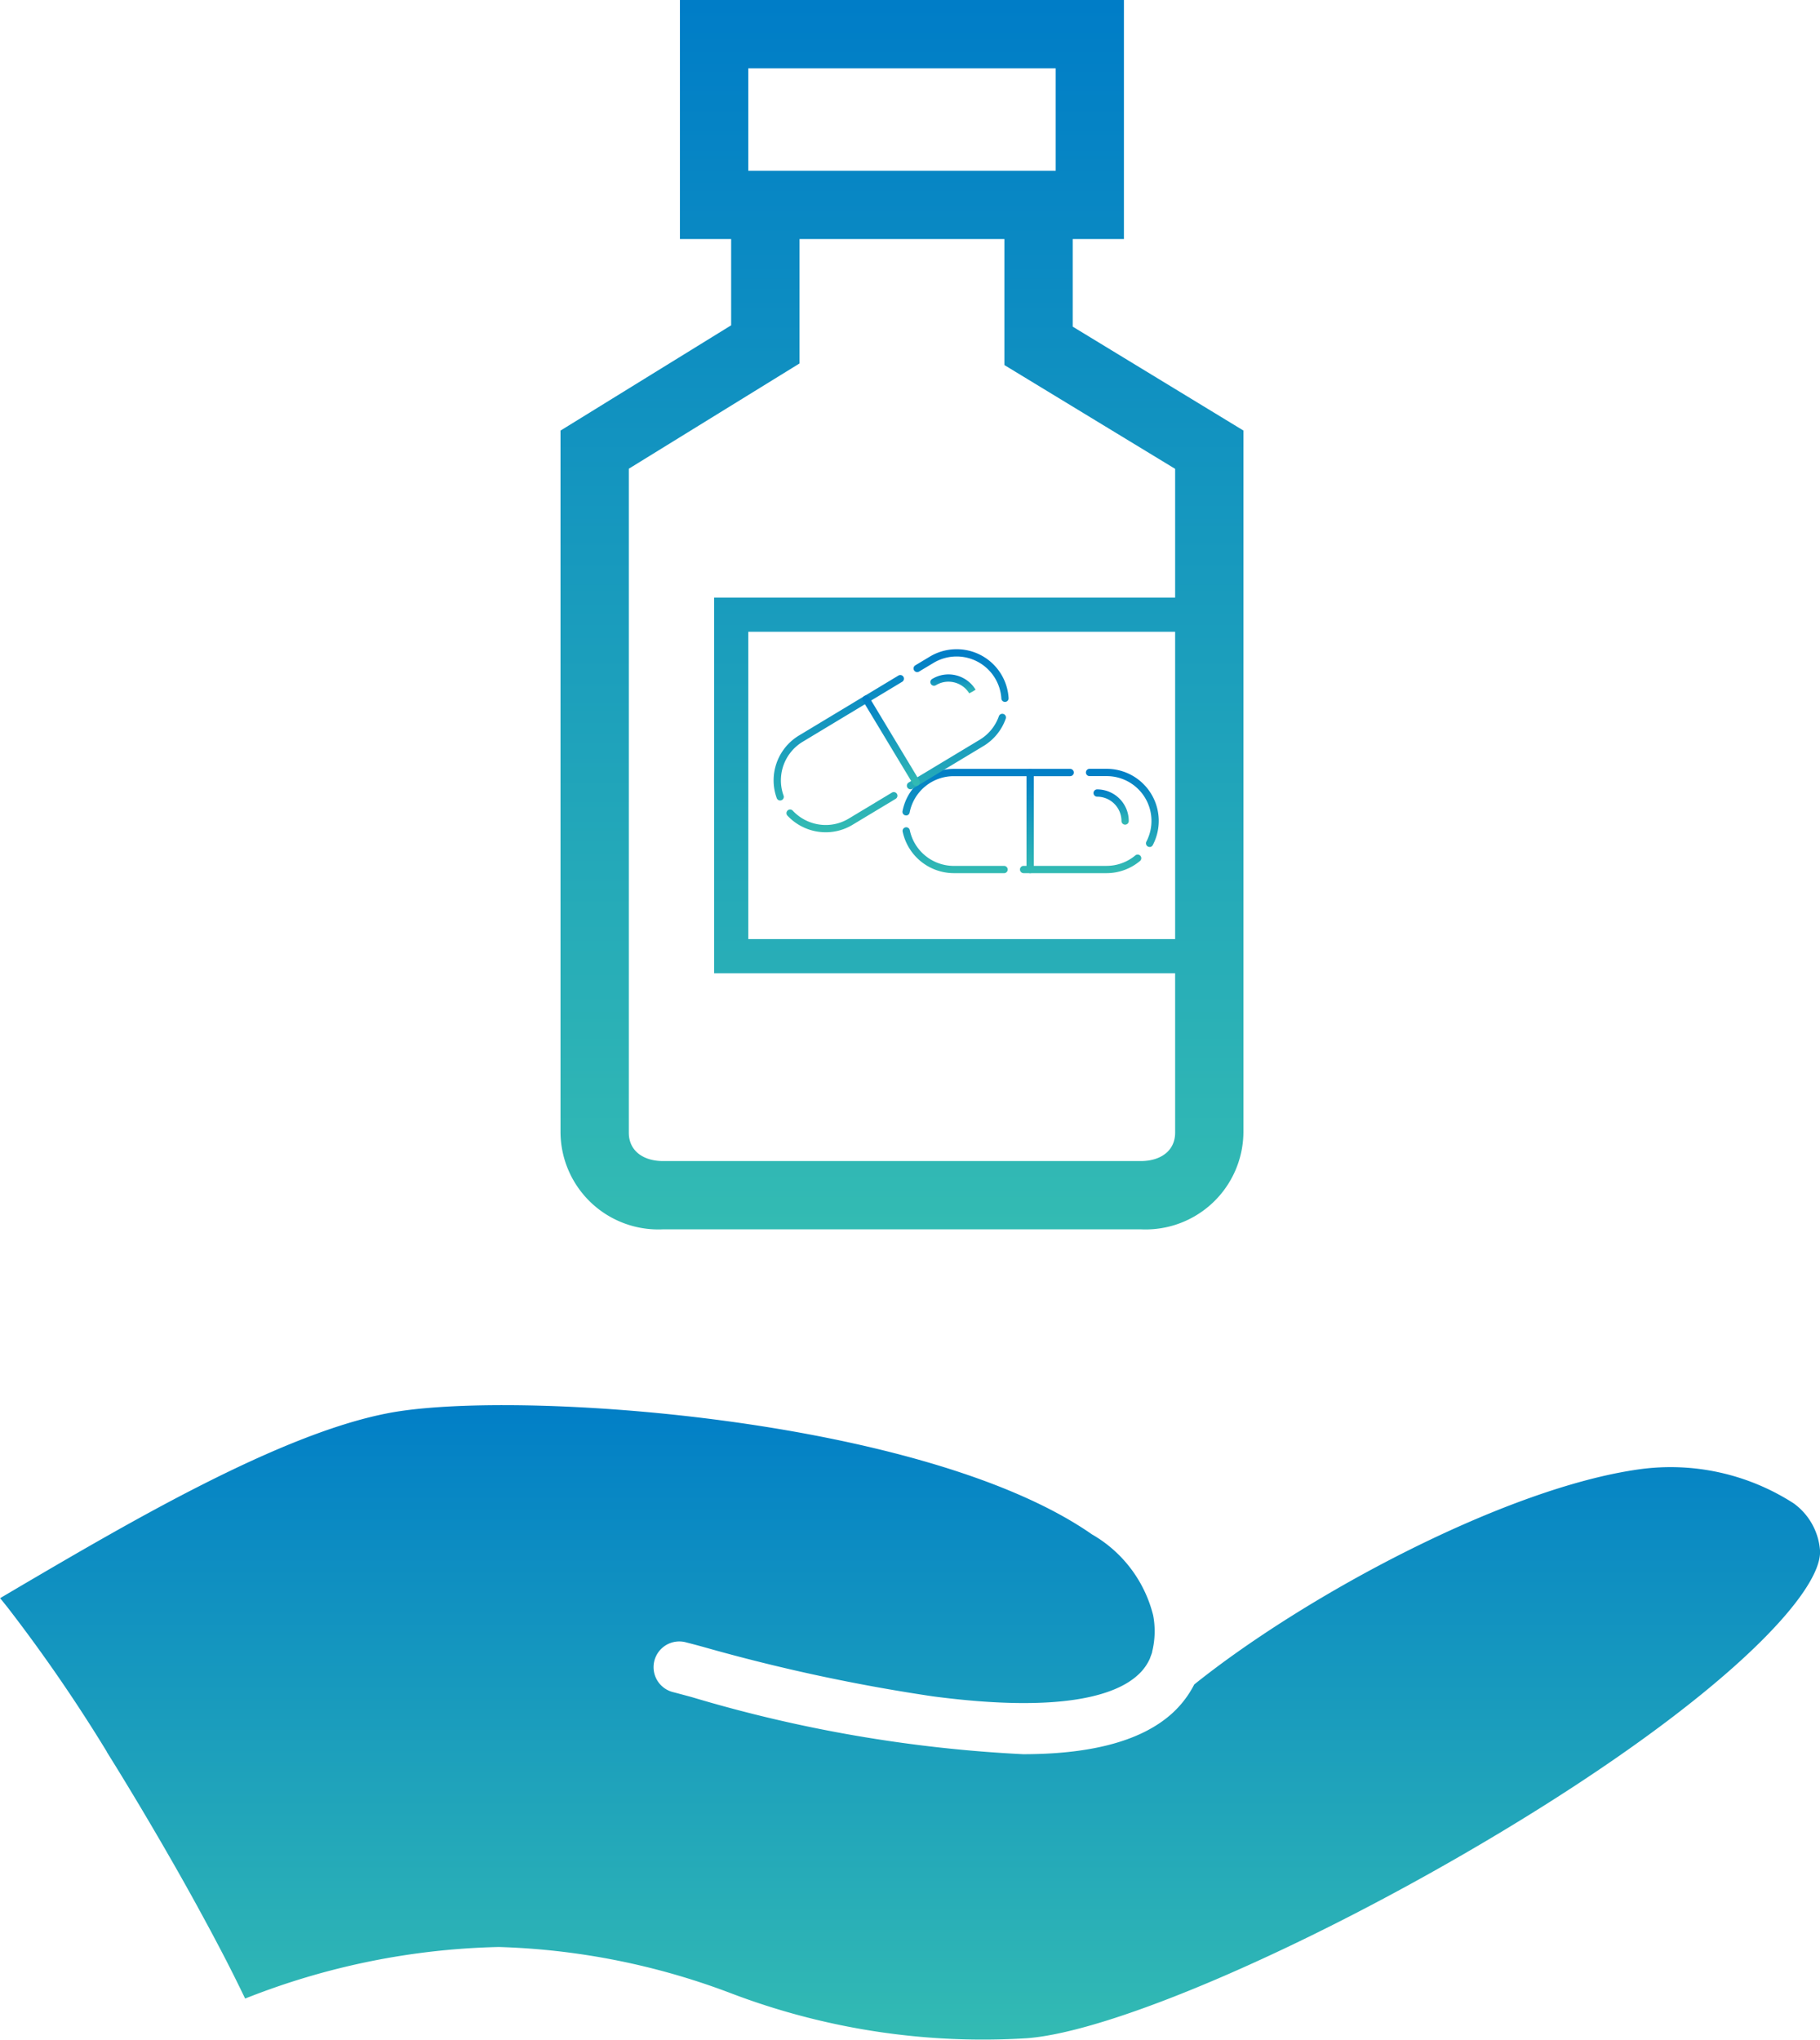
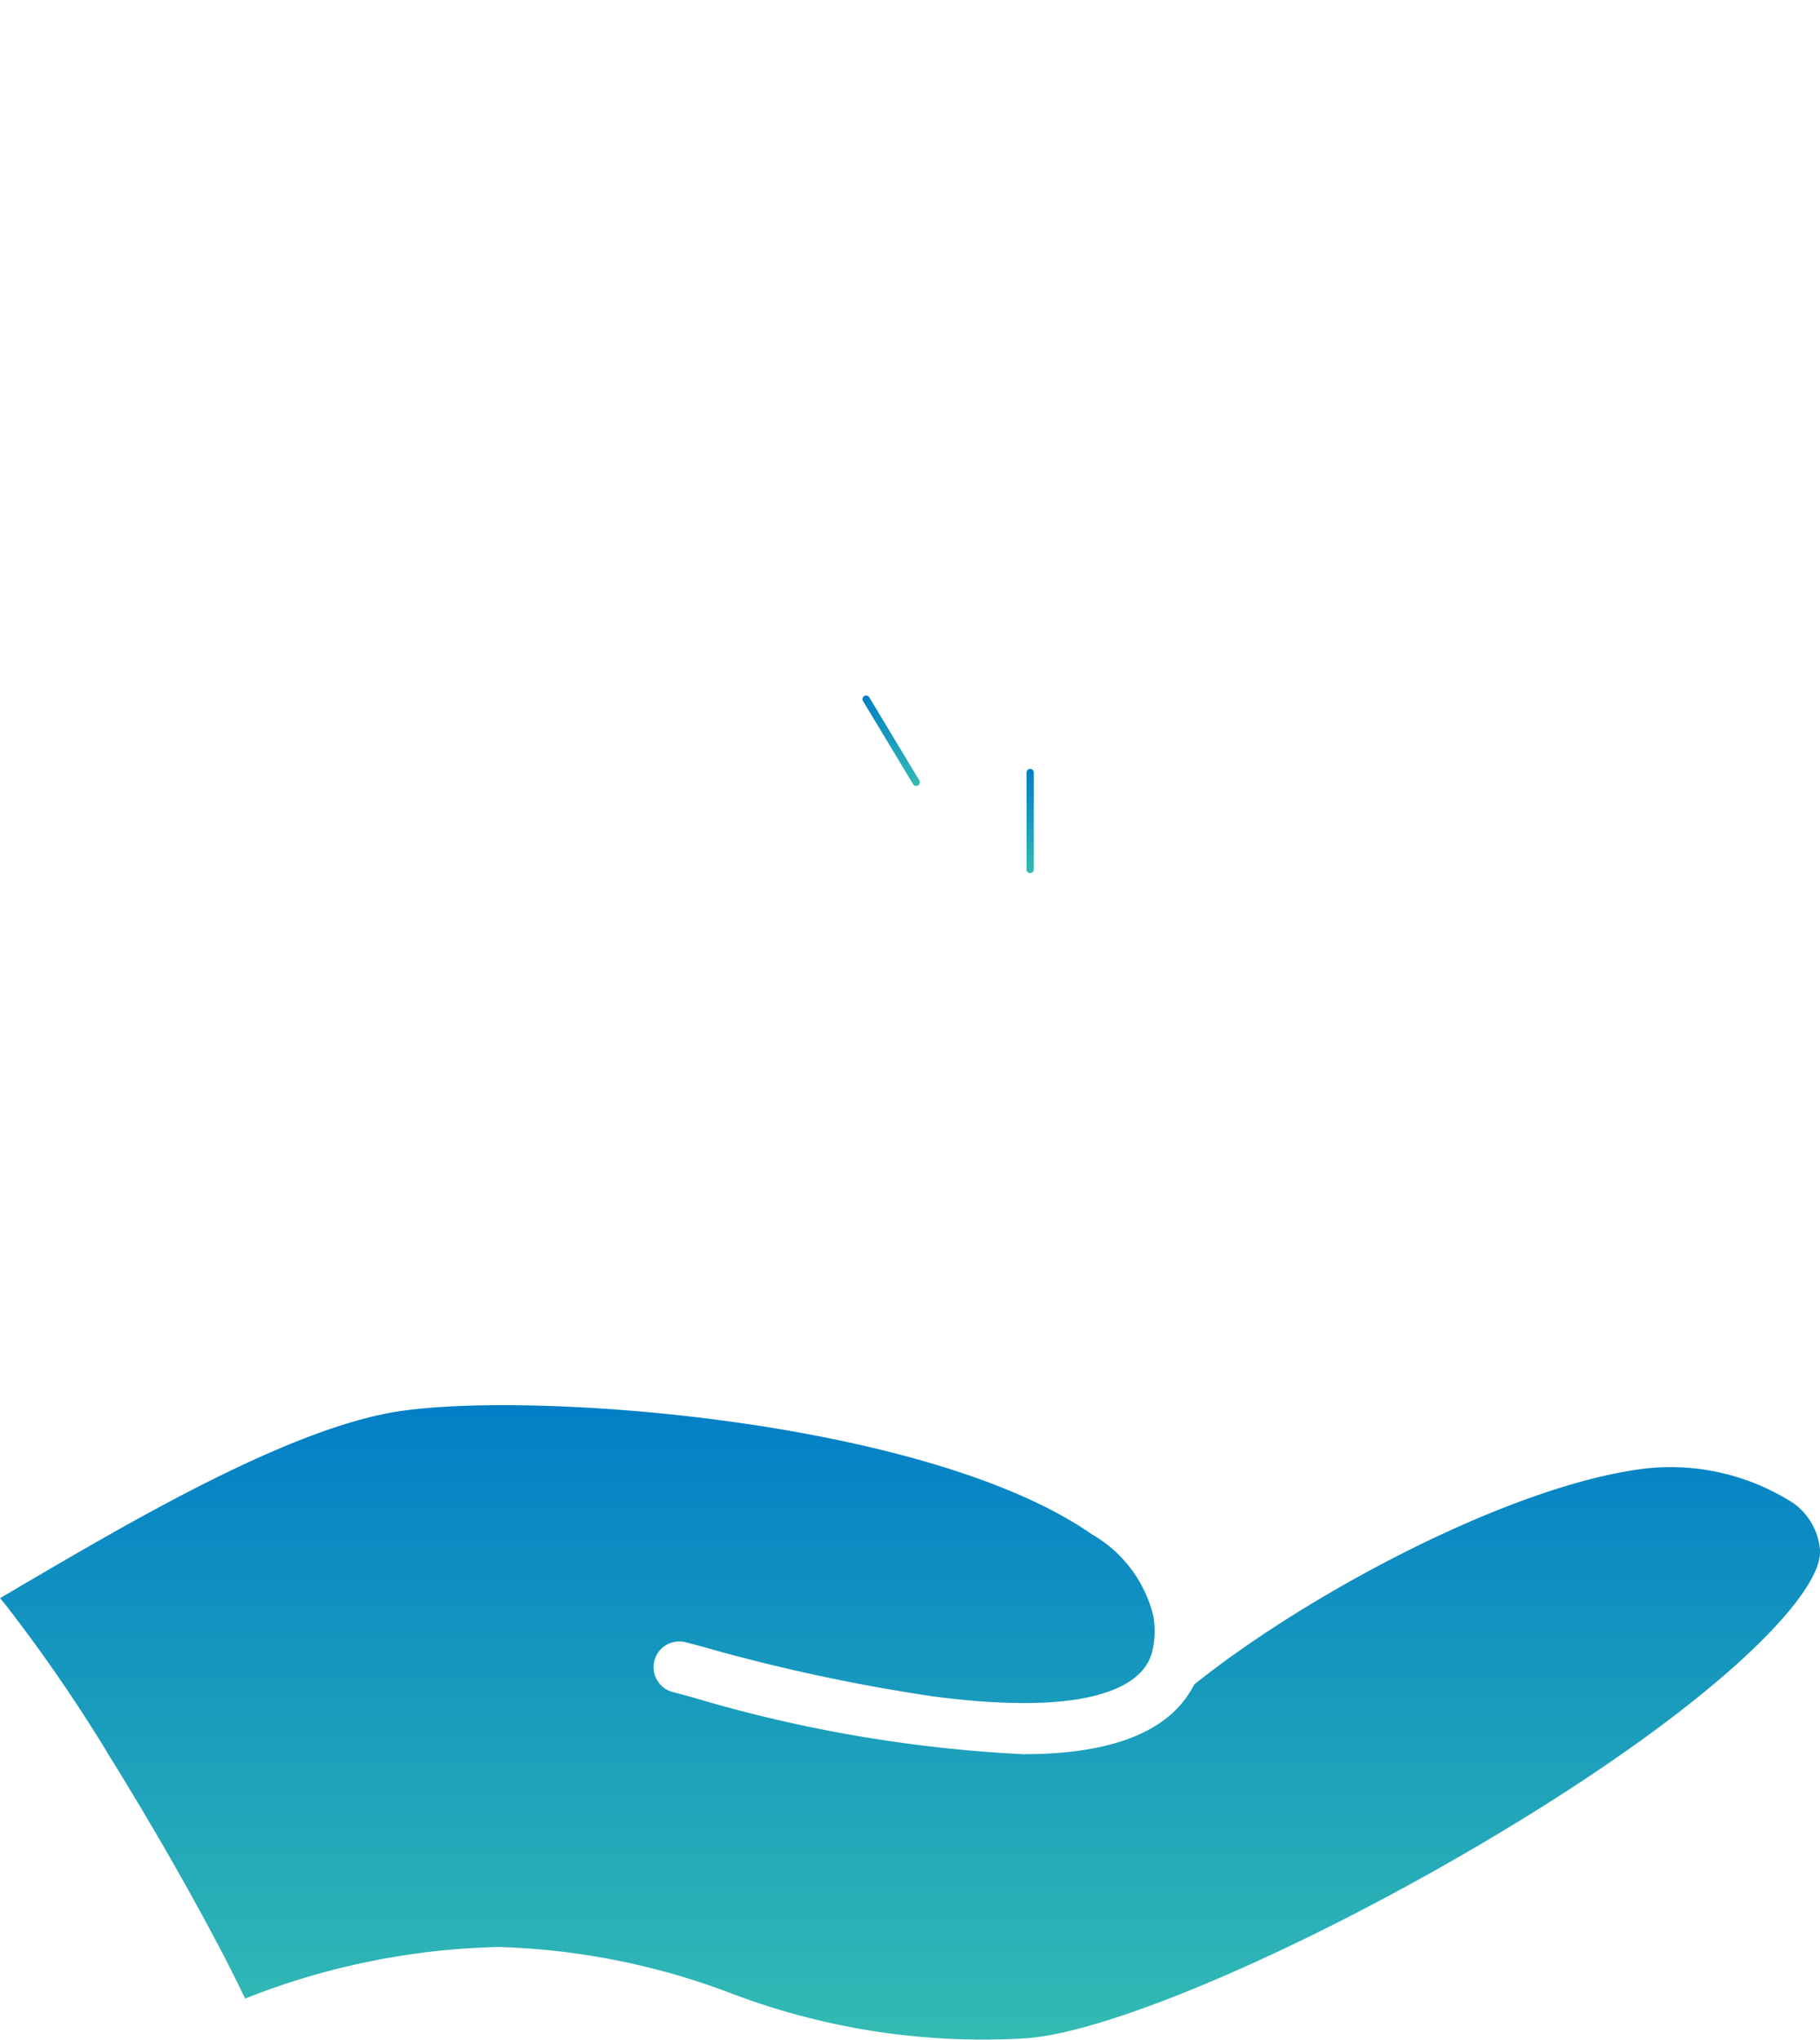
<svg xmlns="http://www.w3.org/2000/svg" width="62.48" height="70.027" viewBox="0 0 62.48 70.027">
  <defs>
    <linearGradient id="linear-gradient" x1="0.5" x2="0.5" y2="1" gradientUnits="objectBoundingBox">
      <stop offset="0" stop-color="#007dc7" />
      <stop offset="1" stop-color="#33bbb3" />
    </linearGradient>
  </defs>
  <g id="Group_5196" data-name="Group 5196" transform="translate(-1331.865 -1711.433)">
    <g id="Group_5195" data-name="Group 5195" transform="translate(1358.423 1733.719)">
      <g id="Group_2811" data-name="Group 2811" transform="translate(4.423 4.109)">
-         <path id="Path_2393" data-name="Path 2393" d="M263.839,705.448h-2.85a.125.125,0,0,1,0-.25h2.85a1.538,1.538,0,0,0,.978-.353.125.125,0,1,1,.159.192A1.787,1.787,0,0,1,263.839,705.448Zm-3.516,0h-1.735a1.8,1.8,0,0,1-1.749-1.416.125.125,0,1,1,.244-.052,1.547,1.547,0,0,0,1.5,1.219h1.735a.125.125,0,1,1,0,.25Zm4.991-.9a.121.121,0,0,1-.058-.014.125.125,0,0,1-.052-.169,1.537,1.537,0,0,0-1.364-2.248h-.587a.125.125,0,1,1,0-.25h.587a1.787,1.787,0,0,1,1.585,2.615A.125.125,0,0,1,265.313,704.551Zm-8.358-1.083-.024,0a.125.125,0,0,1-.1-.146,1.792,1.792,0,0,1,1.755-1.45h4a.125.125,0,0,1,0,.25h-4a1.542,1.542,0,0,0-1.51,1.247A.125.125,0,0,1,256.955,703.469Z" transform="translate(-256.83 -701.87)" stroke="rgba(0,0,0,0)" stroke-width="1" fill="url(#linear-gradient)" />
-       </g>
+         </g>
      <g id="Group_2812" data-name="Group 2812" transform="translate(8.682 4.109)">
        <path id="Path_2394" data-name="Path 2394" d="M282.519,705.448a.125.125,0,0,1-.125-.125v-3.328a.125.125,0,1,1,.25,0v3.328A.125.125,0,0,1,282.519,705.448Z" transform="translate(-282.394 -701.87)" stroke="rgba(0,0,0,0)" stroke-width="1" fill="url(#linear-gradient)" />
      </g>
      <g id="Group_2813" data-name="Group 2813" transform="translate(10.982 4.813)">
-         <path id="Path_2395" data-name="Path 2395" d="M297.285,707.3a.125.125,0,0,1-.125-.124.837.837,0,0,0-.835-.836.125.125,0,1,1,0-.25,1.086,1.086,0,0,1,1.085,1.085A.125.125,0,0,1,297.285,707.3Z" transform="translate(-296.2 -706.091)" stroke="rgba(0,0,0,0)" stroke-width="1" fill="url(#linear-gradient)" />
-       </g>
+         </g>
      <g id="Group_2814" data-name="Group 2814" transform="translate(0 0)">
-         <path id="Path_2396" data-name="Path 2396" d="M232.067,683.485a1.8,1.8,0,0,1-1.312-.567.125.125,0,1,1,.182-.171,1.551,1.551,0,0,0,1.129.488,1.527,1.527,0,0,0,.789-.22l1.485-.894a.125.125,0,0,1,.129.214l-1.485.894A1.779,1.779,0,0,1,232.067,683.485Zm-1.567-1.091a.125.125,0,0,1-.117-.082,1.775,1.775,0,0,1-.107-.609,1.8,1.8,0,0,1,.864-1.536l3.424-2.064a.125.125,0,0,1,.129.214l-3.424,2.064a1.549,1.549,0,0,0-.743,1.322,1.522,1.522,0,0,0,.092.523.125.125,0,0,1-.075.16A.129.129,0,0,1,230.5,682.393Zm4.476-.384a.125.125,0,0,1-.065-.232l2.443-1.471a1.537,1.537,0,0,0,.655-.806.125.125,0,1,1,.236.083,1.789,1.789,0,0,1-.761.938l-2.443,1.471A.123.123,0,0,1,234.977,682.009Zm3.243-3a.125.125,0,0,1-.125-.118,1.539,1.539,0,0,0-2.328-1.222l-.5.3a.125.125,0,0,1-.129-.214l.5-.3a1.781,1.781,0,0,1,.918-.255,1.784,1.784,0,0,1,1.788,1.677.125.125,0,0,1-.117.132Z" transform="translate(-230.276 -677.201)" stroke="rgba(0,0,0,0)" stroke-width="1" fill="url(#linear-gradient)" />
-       </g>
+         </g>
      <g id="Group_2815" data-name="Group 2815" transform="translate(3.053 1.592)">
        <path id="Path_2397" data-name="Path 2397" d="M250.445,689.858a.125.125,0,0,1-.107-.06l-1.717-2.85a.125.125,0,1,1,.214-.129l1.717,2.85a.125.125,0,0,1-.043.172A.123.123,0,0,1,250.445,689.858Z" transform="translate(-248.603 -686.758)" stroke="rgba(0,0,0,0)" stroke-width="1" fill="url(#linear-gradient)" />
      </g>
      <g id="Group_2816" data-name="Group 2816" transform="translate(5.385 0.87)">
-         <path id="Path_2398" data-name="Path 2398" d="M263.936,683.071a.84.84,0,0,0-.714-.4.828.828,0,0,0-.428.119.125.125,0,1,1-.129-.214,1.079,1.079,0,0,1,.557-.155,1.094,1.094,0,0,1,.932.524l-.106.066Z" transform="translate(-262.605 -682.426)" stroke="rgba(0,0,0,0)" stroke-width="1" fill="url(#linear-gradient)" />
-       </g>
+         </g>
    </g>
    <g id="Group_5194" data-name="Group 5194" transform="translate(1331.865 1711.433)">
-       <path id="iconfinder_medicine_1118209" d="M47.584,25.213V22.206h1.758V14H34.1v8.206h1.758v2.961L30,28.781v24.1A3.357,3.357,0,0,0,33.515,56.2H49.926a3.359,3.359,0,0,0,3.518-3.321v-24.1ZM36.447,16.344H47v3.517H36.447ZM49.926,53.856H33.515c-.645,0-1.17-.33-1.17-.976V30.09l5.861-3.614v-4.27h7.033v4.326L51.1,30.094v4.42H35.275V47.409H51.1V52.88C51.1,53.526,50.573,53.856,49.926,53.856ZM51.1,35.686v10.55H36.447V35.686Z" transform="translate(-10.758 -14)" fill="url(#linear-gradient)" />
      <path id="Path_9962" data-name="Path 9962" d="M198.709,240.7a7.8,7.8,0,0,0-5.281-1.174c-4.573.628-11.445,4.3-15.3,7.389a3.475,3.475,0,0,1-.768,1c-1.126,1.012-2.958,1.394-5.107,1.394a47.948,47.948,0,0,1-11.379-1.961c-.248-.067-.458-.123-.625-.167a.883.883,0,1,1,.443-1.709c.171.044.386.1.64.171a62.128,62.128,0,0,0,7.822,1.68c4.487.591,6.3-.065,7.025-.72a1.673,1.673,0,0,0,.436-.6l0-.01c.016-.037.03-.076.044-.114s.017-.05.025-.076l0-.017a2.914,2.914,0,0,0,.033-1.246,4.442,4.442,0,0,0-2.1-2.777c-5.8-4.043-19.982-5-24.213-4.151h0c-3.7.726-8.827,3.732-12.571,5.928l-.7.413q.119.142.243.3l.008.009a54.659,54.659,0,0,1,3.413,4.961l0,.008q.146.235.292.471l.015.024q.288.467.572.94l.024.039.271.452.034.058.269.454.01.017.253.432.04.068q.123.211.244.421l.051.089.239.416.036.063.21.371.049.087q.11.195.216.387l.06.107.208.377.048.089.175.32.05.093.191.353.057.107.182.344.044.083.154.294.041.079c.057.109.111.215.164.32l.047.093q.079.155.154.305l.036.073.132.268.026.052c.047.1.092.19.136.281l.019.039a25.051,25.051,0,0,1,8.706-1.77,24.435,24.435,0,0,1,7.926,1.571,24.314,24.314,0,0,0,10.2,1.561c2.972-.22,9.8-3.184,16.232-7.048,7.7-4.625,11.1-8.273,11-9.705A2.2,2.2,0,0,0,198.709,240.7Z" transform="translate(-137.13 -189.092)" fill="url(#linear-gradient)" />
    </g>
  </g>
</svg>